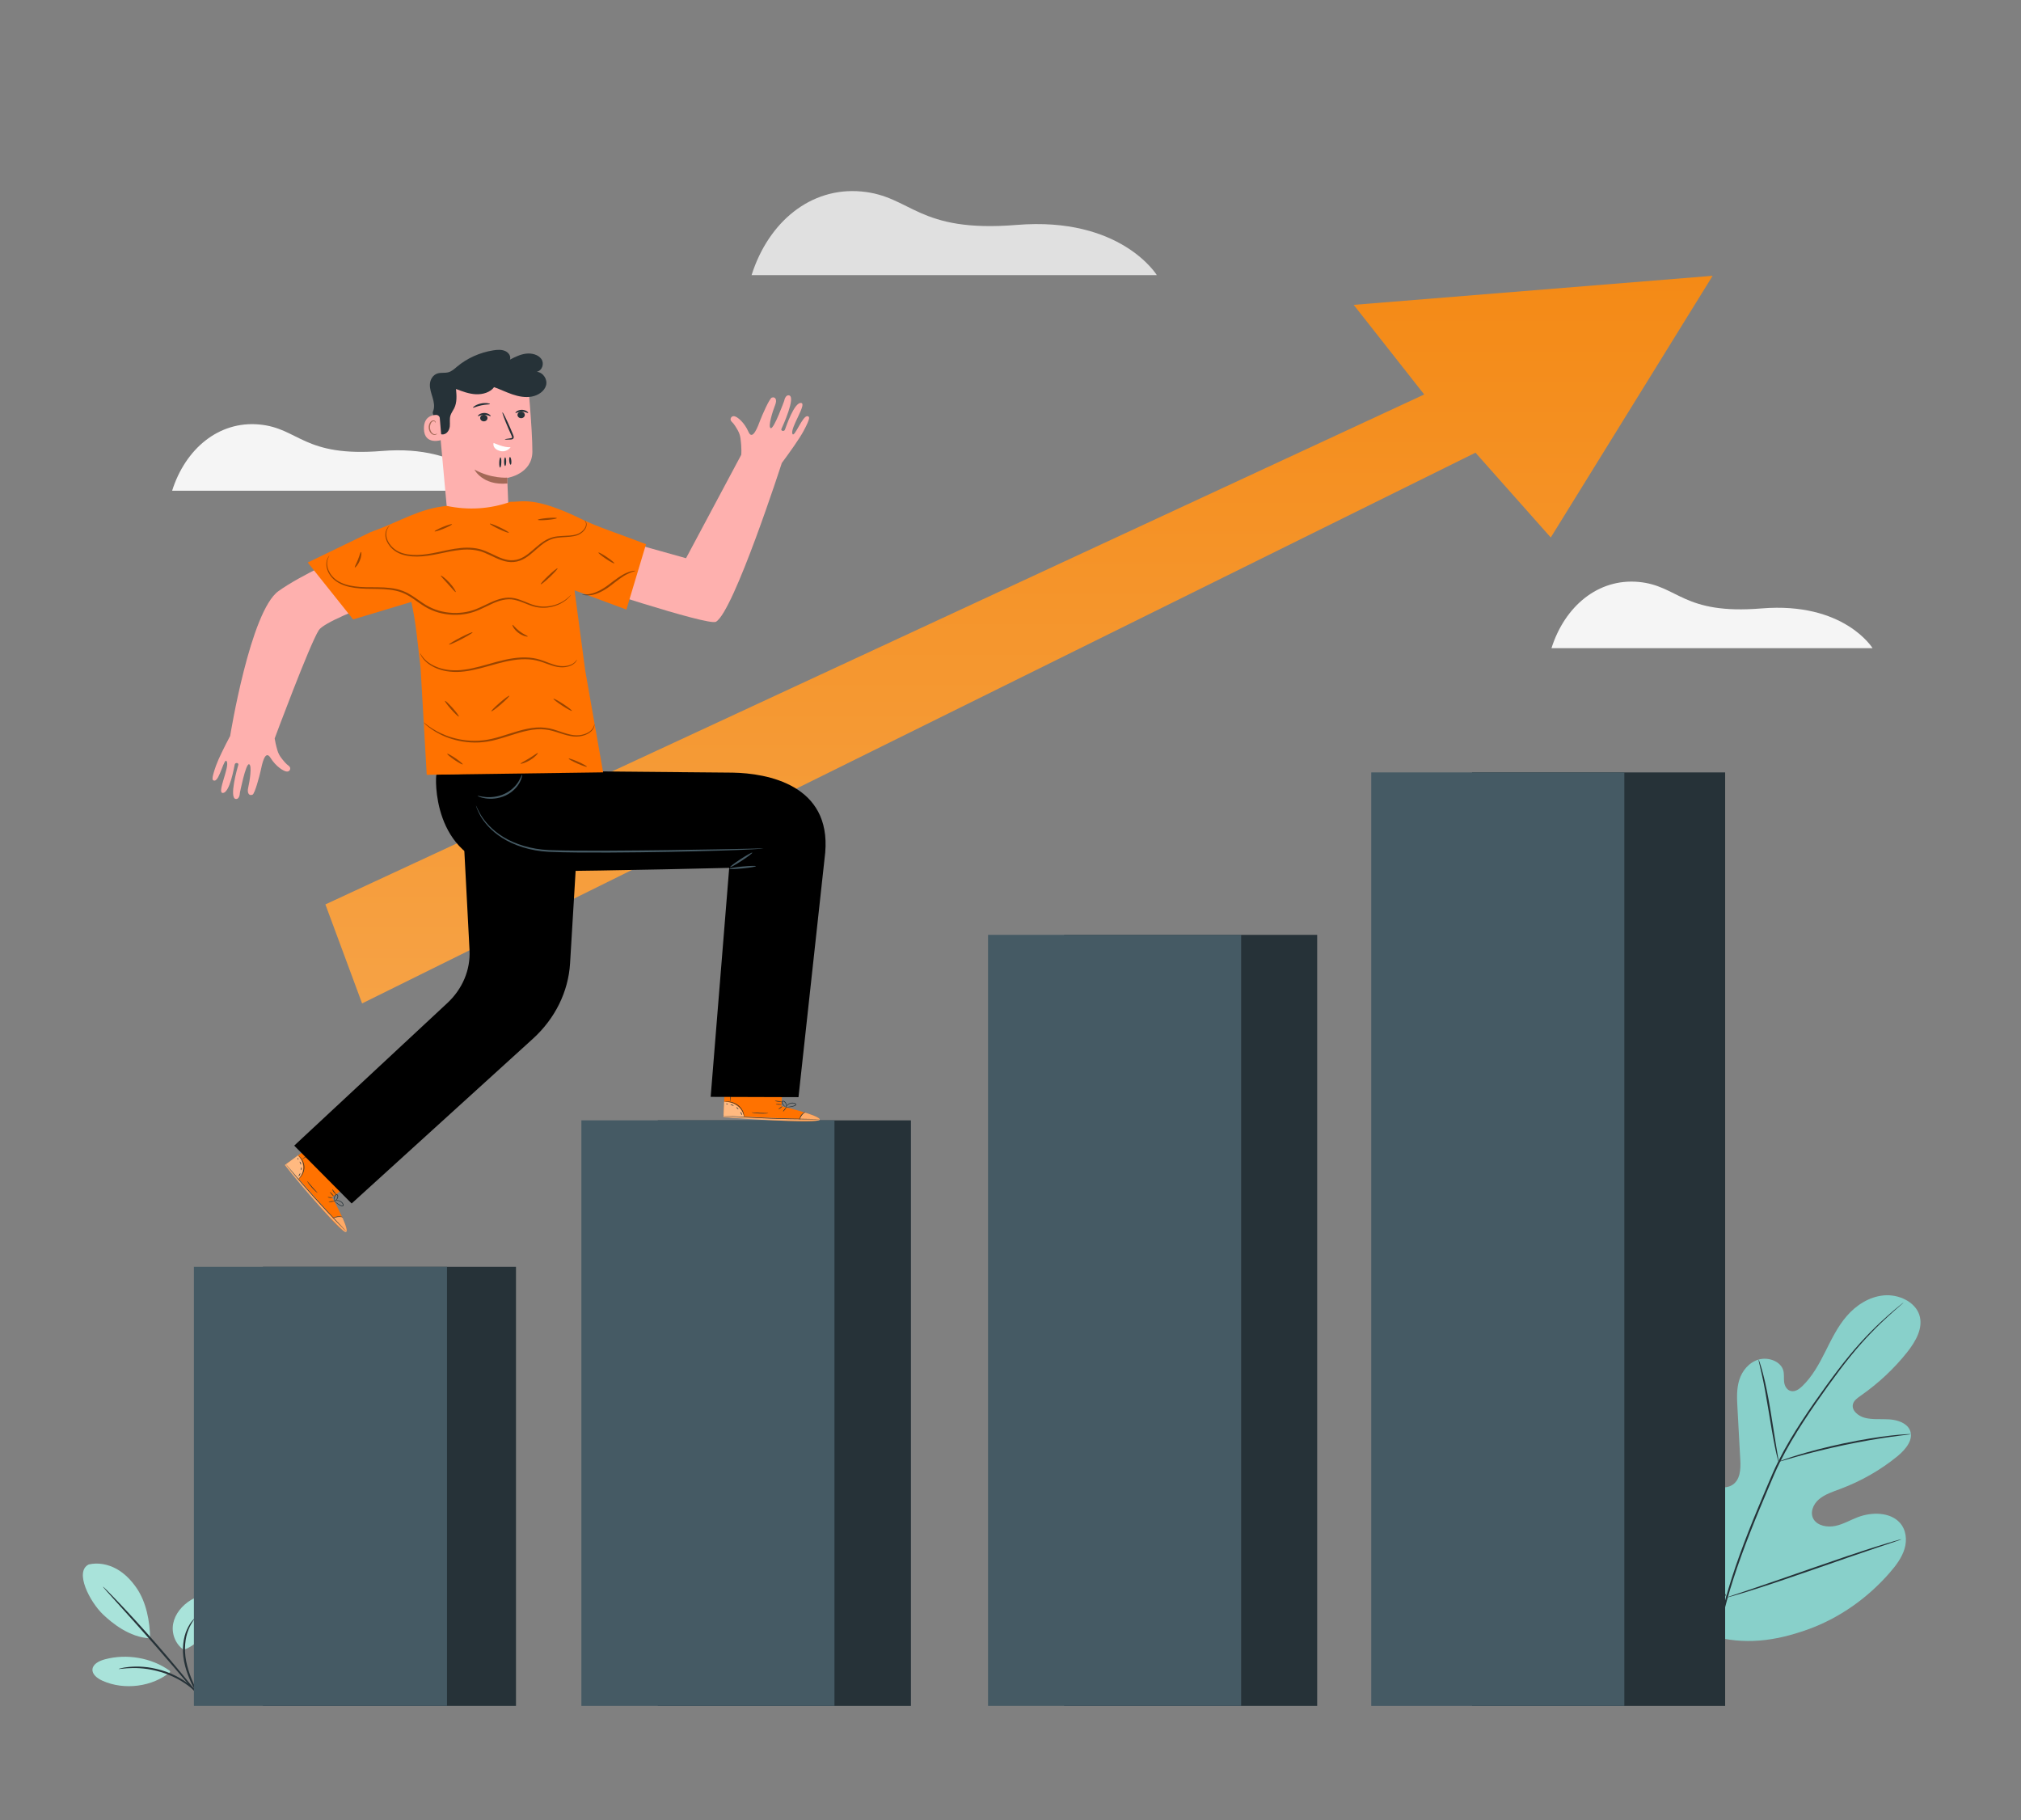
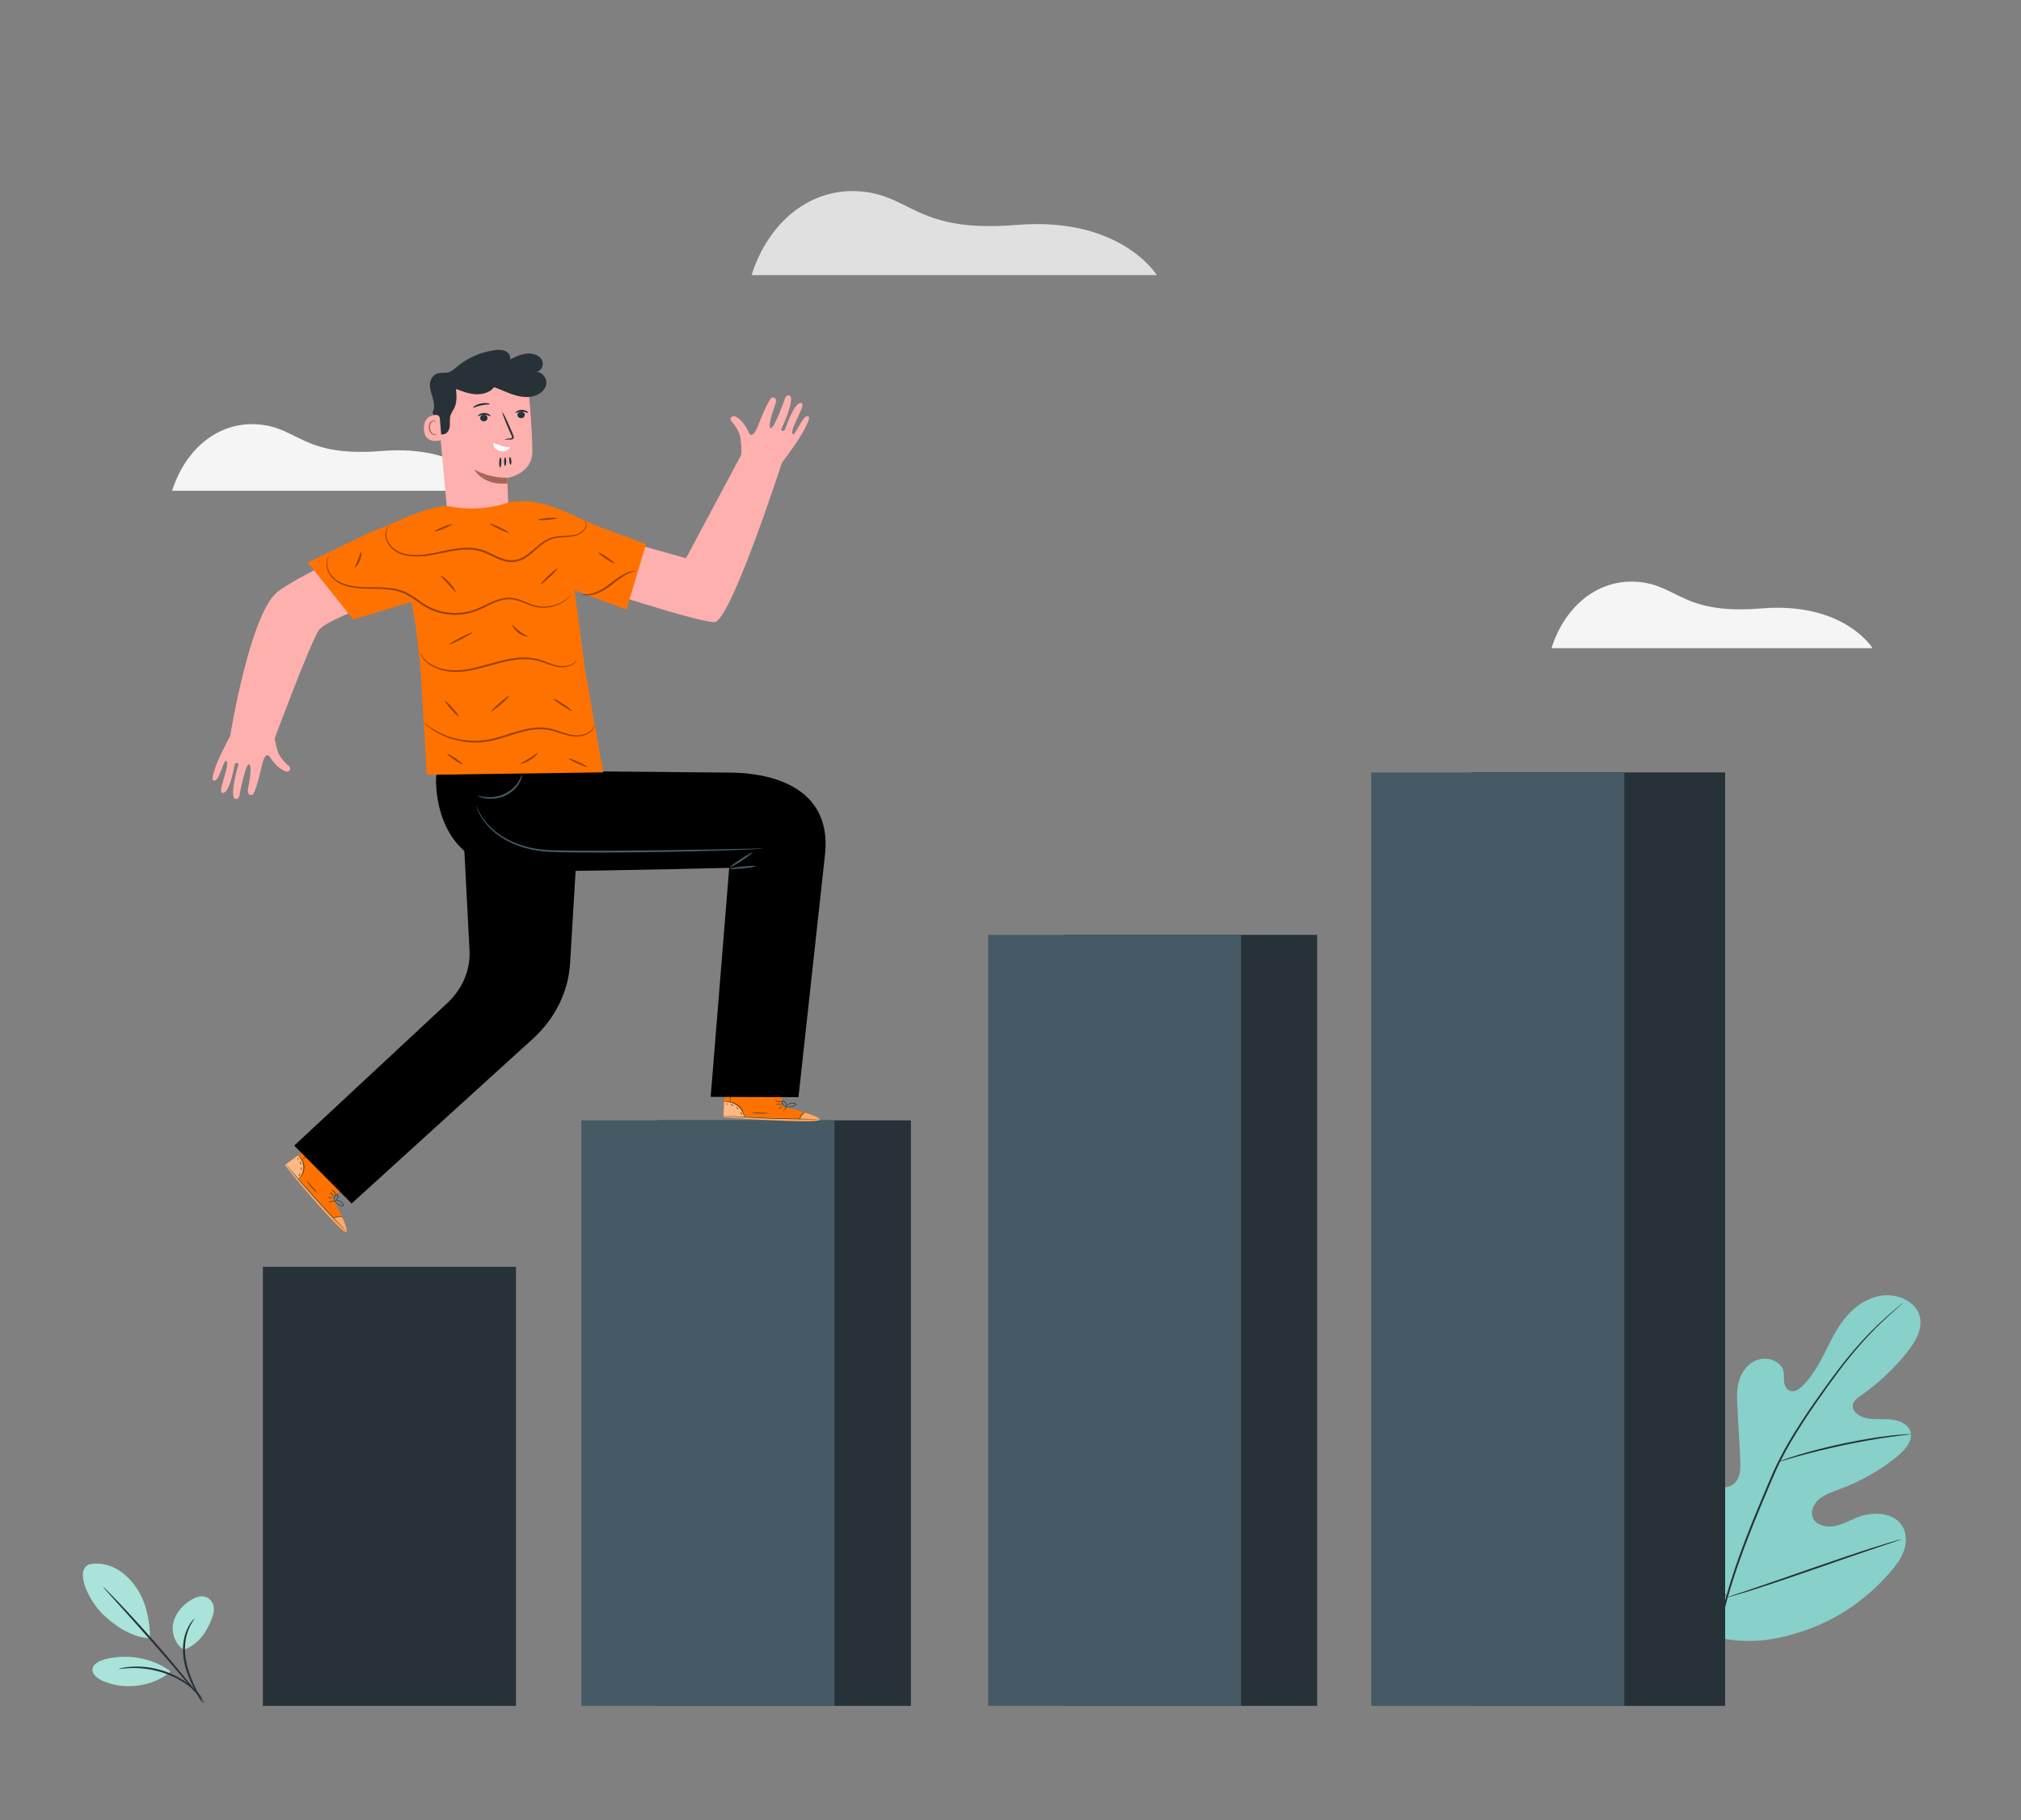
<svg xmlns="http://www.w3.org/2000/svg" width="241" height="217" viewBox="0 0 241 217" fill="none">
  <rect x="0" y="0" width="241" height="217" fill="#808080" stroke="none" />
  <path d="M185.01 77.282H223.3C223.3 77.282 219.914 71.734 210.058 72.542C200.645 73.313 200.166 69.812 195.38 69.381C190.594 68.951 186.605 72.254 185.01 77.282Z" fill="#F5F5F5" />
  <path d="M20.524 58.509H58.813C58.813 58.509 55.427 52.961 45.571 53.768C36.158 54.54 35.68 51.039 30.893 50.608C26.108 50.177 22.119 53.481 20.524 58.509Z" fill="#F5F5F5" />
  <path d="M89.625 32.8H137.947C137.947 32.8 133.674 25.798 121.236 26.817C109.356 27.791 108.752 23.373 102.712 22.829C96.672 22.285 91.638 26.455 89.625 32.8Z" fill="#E0E0E0" />
  <path d="M204.016 195.016C197.432 191.242 195.627 183.834 195.561 177.115C195.55 175.993 195.357 174.818 195.902 173.813C196.447 172.807 197.795 172.083 198.931 172.511C199.874 172.867 200.323 173.819 200.877 174.599C201.615 175.638 202.681 176.479 203.914 176.995C204.724 177.335 205.714 177.524 206.478 177.105C207.525 176.531 207.588 175.191 207.527 174.078C207.414 172.002 207.301 169.927 207.188 167.852C207.127 166.738 207.07 165.601 207.404 164.529C207.739 163.457 208.542 162.442 209.705 162.1C210.868 161.758 212.352 162.312 212.652 163.393C212.777 163.843 212.697 164.318 212.753 164.779C212.81 165.24 213.073 165.742 213.567 165.852C214.067 165.964 214.547 165.629 214.901 165.288C216.124 164.114 216.922 162.632 217.663 161.16C218.404 159.688 219.12 158.183 220.22 156.911C221.32 155.64 222.876 154.606 224.644 154.447C226.411 154.289 228.346 155.2 228.868 156.749C229.391 158.302 228.45 159.935 227.403 161.249C225.85 163.198 223.986 164.941 221.889 166.405C221.511 166.669 221.101 166.955 220.971 167.373C220.738 168.126 221.555 168.834 222.38 169.046C223.315 169.287 224.312 169.163 225.281 169.228C226.251 169.293 227.314 169.636 227.718 170.443C228.279 171.561 227.278 172.796 226.275 173.617C224.266 175.263 221.946 176.591 219.447 177.526C218.552 177.861 217.607 178.161 216.9 178.765C216.193 179.369 215.798 180.387 216.279 181.155C216.76 181.923 217.91 182.13 218.855 181.934C219.801 181.738 220.632 181.239 221.526 180.896C223.198 180.253 225.399 180.273 226.551 181.554C227.308 182.396 227.428 183.604 227.115 184.655C226.803 185.706 226.111 186.627 225.371 187.481C222.783 190.464 219.405 192.916 215.52 194.299C211.635 195.681 207.996 196.156 204.016 195.016Z" fill="#88D0CA" />
  <path d="M204.155 199.993C204.298 197.325 204.796 194.161 205.739 190.735C206.675 187.307 208.046 183.626 209.628 179.819C210.027 178.869 210.422 177.931 210.81 177.005C211.201 176.083 211.588 175.167 212.028 174.293C212.9 172.541 213.887 170.917 214.877 169.402C215.866 167.885 216.867 166.478 217.813 165.169C218.763 163.862 219.674 162.657 220.556 161.592C222.313 159.455 223.954 157.885 225.129 156.849C225.716 156.328 226.186 155.938 226.508 155.678C226.663 155.554 226.785 155.457 226.877 155.384C226.961 155.319 227.005 155.287 227.007 155.289C227.01 155.292 226.971 155.329 226.893 155.4C226.805 155.477 226.688 155.579 226.539 155.709C226.227 155.979 225.768 156.378 225.192 156.906C224.037 157.959 222.421 159.539 220.685 161.681C219.814 162.749 218.913 163.954 217.971 165.264C217.033 166.577 216.039 167.985 215.057 169.5C214.074 171.014 213.095 172.634 212.231 174.378C211.795 175.248 211.412 176.155 211.021 177.08C210.633 178.005 210.239 178.944 209.84 179.893C208.26 183.696 206.886 187.367 205.942 190.782C204.991 194.195 204.479 197.343 204.315 200.001" fill="#263238" />
-   <path d="M212.093 174.286C212.078 174.289 212.028 174.121 211.95 173.816C211.871 173.511 211.771 173.065 211.658 172.514C211.431 171.412 211.174 169.88 210.898 168.19C210.622 166.499 210.342 164.975 210.096 163.879C209.975 163.331 209.872 162.888 209.796 162.582C209.722 162.277 209.689 162.106 209.704 162.102C209.72 162.098 209.782 162.262 209.882 162.563C209.984 162.862 210.111 163.302 210.253 163.848C210.54 164.94 210.846 166.467 211.123 168.159C211.39 169.828 211.632 171.337 211.817 172.49C211.904 173.01 211.978 173.449 212.037 173.801C212.088 174.11 212.109 174.284 212.093 174.286Z" fill="#263238" />
  <path d="M227.871 170.993C227.872 171.007 227.647 171.039 227.239 171.085C226.833 171.134 226.244 171.201 225.52 171.305C224.07 171.503 222.077 171.84 219.897 172.297C217.717 172.759 215.765 173.252 214.364 173.645C213.661 173.837 213.097 174.007 212.707 174.122C212.317 174.238 212.099 174.296 212.093 174.283C212.088 174.269 212.296 174.186 212.677 174.045C213.059 173.907 213.616 173.716 214.314 173.505C215.707 173.075 217.659 172.558 219.846 172.095C222.032 171.636 224.037 171.321 225.497 171.16C226.227 171.075 226.82 171.029 227.231 171.006C227.642 170.983 227.869 170.978 227.871 170.993Z" fill="#263238" />
  <path d="M205.922 190.466C205.915 190.469 205.875 190.411 205.805 190.296C205.725 190.159 205.627 189.991 205.509 189.788C205.253 189.346 204.902 188.698 204.48 187.892C203.635 186.281 202.545 184.023 201.379 181.516C200.214 179.009 199.148 176.744 198.341 175.12C197.946 174.33 197.621 173.681 197.38 173.198C197.276 172.988 197.191 172.816 197.122 172.674C197.065 172.553 197.038 172.488 197.045 172.484C197.053 172.481 197.093 172.54 197.163 172.655C197.243 172.793 197.341 172.96 197.459 173.163C197.715 173.605 198.066 174.253 198.488 175.059C199.333 176.67 200.423 178.928 201.589 181.436C202.755 183.943 203.82 186.207 204.627 187.832C205.022 188.621 205.347 189.271 205.588 189.753C205.692 189.963 205.777 190.136 205.847 190.277C205.903 190.398 205.93 190.463 205.922 190.466Z" fill="#263238" />
  <path d="M226.765 183.517C226.767 183.524 226.696 183.553 226.559 183.603C226.396 183.66 226.196 183.729 225.954 183.812C225.395 183.999 224.64 184.252 223.723 184.56C221.839 185.192 219.247 186.091 216.385 187.088C213.522 188.086 210.919 188.965 209.019 189.562C208.07 189.86 207.299 190.095 206.762 190.247C206.514 190.316 206.309 190.373 206.143 190.42C206.001 190.457 205.925 190.473 205.922 190.466C205.92 190.459 205.991 190.43 206.128 190.38C206.291 190.324 206.491 190.255 206.733 190.171C207.292 189.984 208.047 189.731 208.964 189.424C210.849 188.792 213.441 187.892 216.303 186.895C219.165 185.897 221.768 185.018 223.668 184.422C224.617 184.123 225.388 183.888 225.925 183.736C226.174 183.667 226.378 183.61 226.544 183.564C226.687 183.526 226.763 183.51 226.765 183.517Z" fill="#263238" />
  <path d="M10.579 186.53C11.697 186.26 12.92 186.515 13.904 187.063C14.889 187.612 15.657 188.431 16.271 189.315C17.458 191.026 17.866 193.319 17.906 195.335C15.421 195.232 13.307 193.462 12.298 192.503C10.703 190.988 8.842 187.377 10.579 186.53Z" fill="#A9E3DA" />
  <path d="M21.898 196.708C20.88 195.989 20.431 194.723 20.652 193.575C20.873 192.428 21.703 191.415 22.774 190.762C23.27 190.46 23.882 190.222 24.455 190.377C24.99 190.522 25.36 190.993 25.466 191.488C25.572 191.982 25.451 192.494 25.265 192.969C24.627 194.598 23.678 196.068 21.898 196.708Z" fill="#A9E3DA" />
  <path d="M24.156 203.085C24.141 203.092 24.053 202.963 23.909 202.725C23.765 202.486 23.563 202.137 23.329 201.698C22.868 200.822 22.247 199.576 21.952 198.096C21.658 196.614 21.872 195.218 22.286 194.307C22.488 193.849 22.713 193.503 22.894 193.283C23.073 193.061 23.192 192.953 23.204 192.961C23.247 192.987 22.803 193.454 22.453 194.363C22.093 195.262 21.913 196.613 22.199 198.058C22.487 199.503 23.072 200.743 23.491 201.632C23.918 202.521 24.19 203.071 24.156 203.085Z" fill="#263238" />
  <path d="M12.266 189.164C12.279 189.154 12.47 189.334 12.805 189.668C13.14 190.001 13.616 190.491 14.196 191.101C15.357 192.322 16.93 194.032 18.616 195.958C20.301 197.886 21.779 199.664 22.825 200.967C23.348 201.618 23.765 202.149 24.046 202.52C24.328 202.891 24.477 203.1 24.463 203.109C24.449 203.118 24.273 202.927 23.967 202.572C23.637 202.184 23.204 201.675 22.682 201.062C21.601 199.784 20.102 198.024 18.419 196.098C16.735 194.174 15.185 192.449 14.059 191.203C13.52 190.603 13.072 190.105 12.73 189.725C12.419 189.373 12.252 189.174 12.266 189.164Z" fill="#263238" />
  <path d="M20.22 199.19C18.09 197.656 15.109 197.135 12.497 197.842C11.832 198.022 11.096 198.387 11.029 199.01C10.962 199.633 11.611 200.121 12.234 200.399C14.826 201.559 18.194 201.116 20.31 199.34" fill="#A9E3DA" />
  <path d="M14.149 198.985C14.145 198.97 14.298 198.929 14.58 198.869C14.721 198.836 14.895 198.802 15.101 198.782C15.305 198.759 15.538 198.722 15.798 198.718C16.318 198.684 16.941 198.707 17.624 198.79C18.305 198.886 19.045 199.051 19.788 199.31C20.528 199.578 21.193 199.915 21.763 200.264C22.324 200.625 22.796 200.992 23.149 201.337C23.336 201.499 23.477 201.671 23.61 201.813C23.744 201.954 23.845 202.086 23.923 202.197C24.083 202.415 24.164 202.539 24.149 202.548C24.11 202.573 23.755 202.092 23.023 201.449C22.661 201.126 22.188 200.779 21.632 200.436C21.069 200.104 20.417 199.782 19.696 199.52C18.971 199.267 18.252 199.101 17.588 198.996C16.923 198.904 16.315 198.865 15.805 198.878C14.783 198.895 14.158 199.029 14.149 198.985Z" fill="#263238" />
-   <path d="M38.803 107.832L169.834 47.033L161.425 36.348L204.227 32.883L184.925 64.085L175.949 53.974L43.179 119.636L38.803 107.832Z" fill="url(#paint0_linear_50_383)" />
  <path d="M61.529 151.039H31.348V203.388H61.529V151.039Z" fill="#263238" />
-   <path d="M53.303 151.039H23.122V203.388H53.303V151.039Z" fill="#455A64" />
  <path d="M108.627 133.578H78.446V203.389H108.627V133.578Z" fill="#263238" />
  <path d="M99.509 133.578H69.328V203.389H99.509V133.578Z" fill="#455A64" />
  <path d="M157.071 111.461H126.889V203.388H157.071V111.461Z" fill="#263238" />
  <path d="M148.004 111.461H117.823V203.388H148.004V111.461Z" fill="#455A64" />
  <path d="M205.72 92.094H175.539V203.39H205.72V92.094Z" fill="#263238" />
  <path d="M193.698 92.094H163.517V203.39H193.698V92.094Z" fill="#455A64" />
  <path d="M39.604 142.742L42.417 140.66L38.118 135.891L33.968 138.898L34.213 139.209C35.318 140.584 39.938 146.132 41.027 146.795C42.242 147.535 39.604 142.742 39.604 142.742Z" fill="#FF7200" />
  <g opacity="0.5">
    <path d="M35.568 140.595C35.949 140.204 36.161 139.682 36.149 139.162C36.137 138.641 35.928 138.142 35.529 137.766L34.048 138.846L35.568 140.595Z" fill="white" />
  </g>
  <g opacity="0.4">
    <path d="M40.815 145.142C40.815 145.142 41.64 146.895 41.22 146.908C40.801 146.92 35.897 141.473 33.968 138.899L34.093 138.82L39.752 145.219C39.752 145.219 40.552 144.874 40.815 145.142Z" fill="white" />
  </g>
  <path d="M34.029 138.742C34.026 138.744 34.048 138.774 34.093 138.832C34.152 138.906 34.216 138.987 34.289 139.079C34.49 139.322 34.737 139.622 35.028 139.976C35.658 140.73 36.544 141.761 37.55 142.88C38.556 143.999 39.491 144.994 40.179 145.707C40.502 146.037 40.776 146.317 40.999 146.545C41.084 146.628 41.158 146.702 41.227 146.769C41.279 146.82 41.308 146.845 41.31 146.844C41.312 146.842 41.288 146.813 41.239 146.76C41.175 146.689 41.103 146.612 41.023 146.526C40.806 146.294 40.539 146.009 40.223 145.673C39.547 144.952 38.619 143.952 37.614 142.834C36.609 141.715 35.716 140.69 35.075 139.944C34.775 139.596 34.521 139.301 34.315 139.062C34.237 138.973 34.169 138.895 34.106 138.823C34.058 138.769 34.031 138.741 34.029 138.742Z" fill="#263238" />
  <path d="M39.669 145.273C39.682 145.292 39.925 145.138 40.274 145.099C40.624 145.055 40.902 145.148 40.909 145.126C40.922 145.111 40.638 144.979 40.264 145.026C39.889 145.068 39.653 145.261 39.669 145.273Z" fill="#263238" />
  <path d="M39.195 143.289C39.198 143.31 39.35 143.311 39.534 143.292C39.719 143.272 39.866 143.24 39.863 143.219C39.861 143.199 39.709 143.198 39.525 143.217C39.34 143.237 39.193 143.269 39.195 143.289Z" fill="#263238" />
  <path d="M39.074 142.741C39.071 142.761 39.194 142.796 39.35 142.818C39.507 142.84 39.636 142.842 39.64 142.822C39.643 142.801 39.52 142.767 39.364 142.744C39.207 142.722 39.078 142.72 39.074 142.741Z" fill="#263238" />
  <path d="M39.355 142.126C39.337 142.139 39.421 142.262 39.544 142.401C39.666 142.54 39.78 142.642 39.797 142.629C39.815 142.616 39.731 142.493 39.608 142.354C39.486 142.216 39.373 142.113 39.355 142.126Z" fill="#263238" />
  <path d="M39.632 141.789C39.611 141.795 39.66 141.961 39.792 142.133C39.924 142.305 40.08 142.404 40.093 142.389C40.109 142.373 39.985 142.254 39.861 142.091C39.734 141.928 39.654 141.782 39.632 141.789Z" fill="#263238" />
  <path d="M39.803 143.114C39.795 143.118 39.886 143.248 40.081 143.419C40.179 143.504 40.304 143.598 40.455 143.687C40.532 143.73 40.606 143.779 40.708 143.812C40.758 143.825 40.82 143.836 40.882 143.81C40.945 143.786 40.98 143.719 40.977 143.664C40.881 143.248 40.435 143.089 40.168 143.102C40.028 143.105 39.92 143.139 39.851 143.168C39.782 143.199 39.749 143.224 39.752 143.228C39.757 143.242 39.904 143.151 40.168 143.155C40.298 143.158 40.452 143.192 40.593 143.279C40.726 143.361 40.874 143.509 40.894 143.665C40.898 143.743 40.817 143.77 40.733 143.742C40.651 143.718 40.57 143.669 40.495 143.629C40.346 143.546 40.221 143.459 40.12 143.38C39.919 143.223 39.814 143.106 39.803 143.114Z" fill="#263238" />
  <path d="M39.858 143.203C39.858 143.21 39.986 143.192 40.127 143.066C40.195 143.004 40.262 142.913 40.3 142.8C40.327 142.691 40.368 142.546 40.244 142.419C40.169 142.355 40.048 142.386 40.001 142.439C39.947 142.488 39.917 142.55 39.896 142.602C39.852 142.71 39.83 142.812 39.821 142.897C39.803 143.07 39.831 143.175 39.841 143.173C39.854 143.172 39.847 143.068 39.878 142.904C39.894 142.823 39.922 142.727 39.967 142.627C40.001 142.532 40.104 142.409 40.189 142.475C40.266 142.545 40.252 142.685 40.226 142.782C40.196 142.884 40.141 142.968 40.083 143.03C39.965 143.155 39.851 143.191 39.858 143.203Z" fill="#263238" />
  <path d="M35.566 137.782C35.555 137.792 35.704 137.908 35.869 138.144C36.035 138.377 36.205 138.745 36.21 139.17C36.213 139.595 36.05 139.966 35.888 140.201C35.727 140.44 35.58 140.558 35.591 140.568C35.595 140.571 35.634 140.545 35.698 140.49C35.762 140.435 35.848 140.348 35.937 140.23C36.116 139.996 36.296 139.613 36.293 139.169C36.288 138.726 36.101 138.347 35.919 138.115C35.828 137.998 35.74 137.912 35.675 137.858C35.61 137.804 35.57 137.778 35.566 137.782Z" fill="#263238" />
  <path d="M38.217 136.665C38.203 136.649 37.699 136.986 37.091 137.418C36.483 137.85 36.002 138.213 36.017 138.229C36.031 138.245 36.535 137.908 37.143 137.476C37.75 137.044 38.231 136.681 38.217 136.665Z" fill="#263238" />
  <path d="M36.625 140.821C36.606 140.831 36.83 141.183 37.175 141.573C37.519 141.965 37.85 142.24 37.865 142.226C37.882 142.211 37.581 141.915 37.239 141.527C36.898 141.14 36.645 140.809 36.625 140.821Z" fill="#263238" />
  <path d="M35.785 139.883C35.762 139.881 35.735 139.962 35.684 140.052C35.634 140.142 35.578 140.21 35.594 140.226C35.608 140.241 35.7 140.189 35.758 140.085C35.816 139.981 35.808 139.884 35.785 139.883Z" fill="#263238" />
  <path d="M35.954 139.18C35.932 139.178 35.904 139.249 35.893 139.339C35.882 139.428 35.891 139.503 35.914 139.506C35.937 139.508 35.964 139.437 35.975 139.347C35.987 139.257 35.977 139.182 35.954 139.18Z" fill="#263238" />
  <path d="M35.723 138.511C35.708 138.527 35.766 138.59 35.802 138.681C35.84 138.77 35.841 138.852 35.865 138.855C35.886 138.861 35.926 138.766 35.88 138.655C35.834 138.543 35.735 138.494 35.723 138.511Z" fill="#263238" />
  <path d="M35.505 138.071C35.483 138.078 35.481 138.125 35.499 138.177C35.518 138.229 35.55 138.266 35.572 138.259C35.594 138.253 35.596 138.206 35.578 138.154C35.56 138.102 35.527 138.065 35.505 138.071Z" fill="#263238" />
  <path d="M93.194 131.89L93.311 128.612L86.495 128.375L86.267 133.168L86.689 133.207C88.566 133.366 96.244 133.899 97.516 133.599C98.935 133.265 93.194 131.89 93.194 131.89Z" fill="#FF7200" />
  <g opacity="0.5">
    <path d="M88.741 133.209C88.665 132.693 88.37 132.206 87.927 131.871C87.484 131.535 86.931 131.348 86.353 131.369L86.278 133.084L88.741 133.209Z" fill="white" />
  </g>
  <g opacity="0.4">
    <path d="M95.995 132.656C95.995 132.656 98.002 133.254 97.736 133.546C97.47 133.838 89.688 133.563 86.267 133.171L86.284 133.035L95.358 133.425C95.358 133.425 95.597 132.658 95.995 132.656Z" fill="white" />
  </g>
  <path d="M86.177 133.025C86.177 133.028 86.217 133.033 86.294 133.041C86.395 133.05 86.505 133.06 86.63 133.071C86.966 133.096 87.379 133.127 87.867 133.163C88.912 133.234 90.357 133.315 91.954 133.372C93.552 133.43 95 133.453 96.048 133.458C96.537 133.457 96.951 133.456 97.288 133.455C97.414 133.453 97.525 133.451 97.626 133.449C97.703 133.447 97.743 133.444 97.743 133.442C97.743 133.44 97.703 133.437 97.626 133.434C97.525 133.432 97.414 133.429 97.288 133.427C96.951 133.421 96.537 133.414 96.048 133.405C95.001 133.388 93.554 133.355 91.957 133.298C90.361 133.24 88.916 133.168 87.871 133.111C87.382 133.084 86.969 133.061 86.632 133.042C86.507 133.036 86.397 133.031 86.295 133.026C86.218 133.023 86.177 133.023 86.177 133.025Z" fill="#263238" />
  <path d="M95.352 133.517C95.377 133.521 95.408 133.255 95.606 132.993C95.8 132.727 96.061 132.6 96.048 132.58C96.044 132.562 95.746 132.667 95.538 132.951C95.326 133.233 95.331 133.52 95.352 133.517Z" fill="#263238" />
-   <path d="M93.381 132.53C93.4 132.542 93.501 132.44 93.606 132.303C93.712 132.165 93.782 132.044 93.763 132.032C93.745 132.02 93.644 132.122 93.538 132.26C93.433 132.398 93.362 132.519 93.381 132.53Z" fill="#263238" />
+   <path d="M93.381 132.53C93.712 132.165 93.782 132.044 93.763 132.032C93.745 132.02 93.644 132.122 93.538 132.26C93.433 132.398 93.362 132.519 93.381 132.53Z" fill="#263238" />
  <path d="M92.841 132.245C92.855 132.261 92.966 132.2 93.087 132.11C93.209 132.019 93.295 131.932 93.281 131.917C93.266 131.901 93.156 131.962 93.034 132.052C92.913 132.143 92.826 132.229 92.841 132.245Z" fill="#263238" />
  <path d="M92.517 131.657C92.516 131.678 92.674 131.702 92.871 131.711C93.067 131.72 93.228 131.71 93.229 131.69C93.23 131.669 93.072 131.646 92.875 131.636C92.679 131.627 92.519 131.636 92.517 131.657Z" fill="#263238" />
  <path d="M92.415 131.24C92.407 131.258 92.577 131.334 92.808 131.358C93.038 131.382 93.223 131.342 93.22 131.323C93.217 131.302 93.036 131.307 92.817 131.284C92.598 131.262 92.424 131.219 92.415 131.24Z" fill="#263238" />
  <path d="M93.636 131.998C93.635 132.006 93.802 132.031 94.074 132.011C94.209 132.001 94.37 131.978 94.544 131.935C94.631 131.911 94.721 131.893 94.816 131.846C94.86 131.821 94.91 131.786 94.929 131.727C94.95 131.668 94.918 131.601 94.87 131.567C94.46 131.357 94.031 131.554 93.868 131.743C93.778 131.839 93.735 131.935 93.713 132.001C93.693 132.068 93.693 132.107 93.697 132.108C93.713 132.113 93.734 131.954 93.912 131.778C93.999 131.692 94.13 131.61 94.295 131.573C94.452 131.537 94.672 131.534 94.816 131.623C94.883 131.672 94.853 131.744 94.774 131.783C94.7 131.823 94.606 131.845 94.524 131.869C94.355 131.915 94.2 131.942 94.068 131.959C93.803 131.991 93.636 131.986 93.636 131.998Z" fill="#263238" />
  <path d="M93.749 132.021C93.755 132.025 93.824 131.927 93.811 131.749C93.804 131.661 93.774 131.557 93.704 131.456C93.631 131.366 93.536 131.242 93.348 131.242C93.246 131.25 93.192 131.352 93.205 131.42C93.21 131.489 93.242 131.549 93.272 131.599C93.333 131.699 93.403 131.782 93.469 131.845C93.601 131.97 93.707 132.02 93.713 132.013C93.721 132.004 93.629 131.939 93.513 131.81C93.456 131.745 93.394 131.664 93.34 131.567C93.284 131.481 93.249 131.33 93.359 131.316C93.469 131.31 93.577 131.412 93.641 131.493C93.706 131.581 93.74 131.674 93.753 131.754C93.779 131.916 93.734 132.017 93.749 132.021Z" fill="#263238" />
  <path d="M86.389 131.35C86.39 131.364 86.585 131.34 86.892 131.384C87.196 131.425 87.616 131.553 87.973 131.83C88.33 132.109 88.532 132.464 88.621 132.728C88.714 132.995 88.716 133.172 88.732 133.171C88.737 133.171 88.741 133.127 88.738 133.047C88.734 132.967 88.718 132.852 88.678 132.714C88.6 132.438 88.4 132.064 88.027 131.774C87.654 131.484 87.214 131.36 86.9 131.332C86.742 131.316 86.613 131.319 86.525 131.327C86.437 131.335 86.389 131.346 86.389 131.35Z" fill="#263238" />
  <path d="M87.208 128.82C87.185 128.819 87.134 129.383 87.094 130.078C87.054 130.775 87.039 131.34 87.062 131.341C87.085 131.342 87.136 130.779 87.177 130.082C87.217 129.387 87.231 128.821 87.208 128.82Z" fill="#263238" />
  <path d="M89.624 132.638C89.621 132.657 90.062 132.739 90.615 132.762C91.169 132.787 91.617 132.745 91.616 132.725C91.614 132.704 91.168 132.712 90.62 132.688C90.071 132.665 89.628 132.617 89.624 132.638Z" fill="#263238" />
  <path d="M88.288 132.588C88.271 132.602 88.321 132.674 88.363 132.768C88.406 132.861 88.426 132.944 88.45 132.943C88.472 132.944 88.489 132.847 88.44 132.74C88.391 132.632 88.304 132.574 88.288 132.588Z" fill="#263238" />
  <path d="M87.81 132.01C87.793 132.024 87.834 132.09 87.902 132.157C87.969 132.224 88.038 132.266 88.055 132.253C88.072 132.239 88.031 132.173 87.963 132.106C87.895 132.04 87.827 131.997 87.81 132.01Z" fill="#263238" />
  <path d="M87.101 131.727C87.105 131.747 87.195 131.75 87.294 131.785C87.394 131.818 87.463 131.871 87.482 131.858C87.5 131.847 87.447 131.758 87.324 131.716C87.201 131.673 87.095 131.707 87.101 131.727Z" fill="#263238" />
  <path d="M86.593 131.583C86.584 131.602 86.622 131.635 86.678 131.657C86.734 131.679 86.787 131.681 86.795 131.662C86.805 131.643 86.766 131.61 86.711 131.588C86.655 131.566 86.602 131.564 86.593 131.583Z" fill="#263238" />
  <path d="M96.306 49.626C95.696 49.47 94.667 52.428 94.478 51.676C94.29 50.925 96.205 48.191 95.56 48.05C94.72 47.868 93.705 50.982 93.597 51.24C93.493 51.49 93.073 51.367 93.183 51.139C93.343 50.811 94.924 47.329 94.1 47.142C93.644 47.039 93.514 47.794 93.514 47.794C93.514 47.794 92.301 51.15 91.916 51.05C91.525 50.949 92.163 48.957 92.431 48.299C92.696 47.649 92.46 47.271 92.043 47.405C91.758 47.496 90.885 49.493 90.637 50.15C90.389 50.806 89.744 52.617 89.256 51.491C88.767 50.366 87.921 49.667 87.545 49.621C87.17 49.575 86.962 50.029 87.263 50.289C87.505 50.499 87.788 50.963 87.986 51.319C88.148 51.613 88.257 51.928 88.301 52.254C88.471 53.509 88.392 54.224 88.392 54.224L81.808 66.555L69.723 63.172L68.503 69.339C68.503 69.339 84.434 74.662 85.373 74.133C87.493 72.942 93.227 55.209 93.227 55.209H93.226C94.19 53.905 95.35 52.279 95.829 51.379C96.693 49.756 96.533 49.684 96.306 49.626Z" fill="#FEB0AE" />
  <path d="M34.414 91.296C34.142 91.118 33.79 90.694 33.54 90.365C33.335 90.094 33.178 89.796 33.085 89.478C32.904 88.862 32.806 88.375 32.754 88.042C32.754 88.04 36.911 76.868 38.013 75.139C39.115 73.41 54.276 68.495 54.276 68.495L52.374 61.688C52.374 61.688 38.495 66.709 33.211 70.474C29.849 72.869 27.448 87.729 27.447 87.742C26.769 89.026 26.055 90.455 25.762 91.278C25.155 92.991 25.324 93.042 25.558 93.072C26.186 93.152 26.754 90.094 27.055 90.815C27.356 91.536 25.877 94.482 26.537 94.541C27.397 94.618 27.927 91.408 27.994 91.139C28.059 90.878 28.495 90.948 28.42 91.188C28.312 91.532 27.278 95.177 28.122 95.26C28.59 95.306 28.603 94.542 28.603 94.542C28.603 94.542 29.292 91.068 29.688 91.119C30.091 91.171 29.764 93.223 29.599 93.908C29.436 94.584 29.727 94.929 30.12 94.745C30.388 94.62 30.947 92.533 31.093 91.853C31.238 91.172 31.6 89.299 32.256 90.353C32.912 91.407 33.858 91.995 34.236 91.994C34.615 91.992 34.751 91.516 34.414 91.296Z" fill="#FEB0AE" />
  <path d="M35.084 136.592L41.931 143.49L63.547 123.848C66.199 121.438 67.777 118.235 67.98 114.847L68.904 99.483L54.865 91.766L55.99 113.285C56.113 115.624 55.157 117.905 53.349 119.588L35.084 136.592Z" fill="black" />
  <path d="M52.044 92.362C51.914 92.519 51.434 102.299 60.126 103.524C60.645 103.598 63.786 103.883 63.786 103.883C73.648 103.814 86.956 103.474 86.956 103.474L84.746 130.778L95.218 130.812L98.405 101.66C99.106 93.585 91.535 92.194 87.369 92.12L67.312 91.938L52.044 92.362Z" fill="black" />
  <path d="M62.257 92.367C62.283 92.37 62.262 92.729 61.995 93.248C61.735 93.76 61.178 94.424 60.309 94.837C59.439 95.249 58.516 95.287 57.9 95.19C57.273 95.096 56.933 94.908 56.945 94.887C56.96 94.851 57.318 94.982 57.922 95.032C58.518 95.085 59.38 95.022 60.192 94.637C61.003 94.251 61.549 93.647 61.837 93.174C62.132 92.698 62.215 92.358 62.257 92.367Z" fill="#455A64" />
  <path d="M89.709 101.661C89.75 101.712 89.19 102.139 88.459 102.617C87.728 103.094 87.103 103.44 87.062 103.39C87.022 103.339 87.581 102.912 88.312 102.434C89.043 101.957 89.669 101.61 89.709 101.661Z" fill="#455A64" />
  <path d="M90.143 103.27C90.151 103.332 89.445 103.453 88.566 103.539C87.687 103.626 86.969 103.646 86.961 103.584C86.953 103.522 87.66 103.401 88.538 103.315C89.418 103.229 90.136 103.208 90.143 103.27Z" fill="#455A64" />
  <path d="M56.952 63.995C59.029 64.005 60.698 62.459 60.63 60.59C60.565 58.796 60.488 56.983 60.488 56.983C60.488 56.983 63.479 56.535 63.485 53.837C63.491 51.14 62.9 44.95 62.9 44.95C59.416 43.641 55.419 44.131 52.452 46.232L52.011 46.544L53.324 60.969C53.48 62.672 55.055 63.986 56.952 63.995Z" fill="#FEB0AE" />
  <path d="M61.856 49.763C61.676 49.619 61.66 49.372 61.82 49.21C61.979 49.048 62.254 49.033 62.434 49.177C62.614 49.321 62.63 49.568 62.47 49.73C62.311 49.892 62.036 49.907 61.856 49.763Z" fill="#263238" />
  <path d="M62.983 49.236C62.936 49.283 62.639 49.082 62.227 49.084C61.815 49.08 61.517 49.28 61.471 49.233C61.449 49.212 61.494 49.128 61.624 49.037C61.751 48.947 61.971 48.859 62.227 48.859C62.485 48.86 62.704 48.948 62.83 49.039C62.96 49.13 63.005 49.214 62.983 49.236Z" fill="#263238" />
  <path d="M57.922 49.509C58.127 49.621 58.194 49.861 58.071 50.047C57.947 50.232 57.68 50.292 57.473 50.181C57.267 50.069 57.2 49.829 57.324 49.643C57.448 49.458 57.716 49.398 57.922 49.509Z" fill="#263238" />
  <path d="M58.508 49.611C58.462 49.658 58.165 49.457 57.752 49.459C57.34 49.455 57.043 49.656 56.996 49.608C56.974 49.587 57.019 49.503 57.149 49.412C57.276 49.322 57.496 49.234 57.752 49.234C58.01 49.235 58.228 49.323 58.355 49.414C58.485 49.505 58.531 49.59 58.508 49.611Z" fill="#263238" />
  <path d="M60.195 52.392C60.192 52.363 60.447 52.314 60.861 52.258C60.969 52.247 61.053 52.224 61.061 52.172C61.079 52.113 61.036 52.009 60.98 51.894C60.871 51.649 60.761 51.402 60.645 51.142C60.182 50.071 59.856 49.186 59.916 49.164C59.976 49.143 60.401 49.994 60.864 51.066C60.974 51.328 61.078 51.577 61.182 51.824C61.223 51.935 61.299 52.066 61.245 52.227C61.216 52.307 61.132 52.366 61.061 52.384C60.99 52.404 60.929 52.405 60.877 52.407C60.459 52.425 60.199 52.421 60.195 52.392Z" fill="#263238" />
  <path d="M58.86 52.812C59.114 52.895 60.05 53.368 60.889 53.323C60.889 53.323 60.416 54.021 59.548 53.744C58.649 53.457 58.86 52.812 58.86 52.812Z" fill="white" />
  <path d="M60.492 56.947C60.492 56.947 58.6 57.104 56.575 55.984C56.575 55.984 57.521 57.917 60.507 57.646L60.492 56.947Z" fill="#A36957" />
  <path d="M51.67 48.976C51.852 48.463 51.735 47.905 51.581 47.385C51.427 46.864 51.234 46.339 51.266 45.801C51.297 45.263 51.616 44.695 52.183 44.523C52.587 44.4 53.04 44.496 53.451 44.39C53.871 44.282 54.187 43.981 54.506 43.712C55.696 42.712 57.212 42.03 58.814 41.773C59.282 41.698 59.783 41.661 60.215 41.84C60.647 42.018 60.968 42.476 60.809 42.878C61.41 42.569 62.029 42.255 62.714 42.168C63.4 42.081 64.175 42.275 64.551 42.798C64.926 43.321 64.684 44.171 64.014 44.324C64.8 44.418 65.306 45.248 65.118 45.941C64.929 46.635 64.2 47.135 63.424 47.282C62.648 47.428 61.837 47.273 61.096 47.02C60.354 46.767 59.657 46.42 58.918 46.159C58.464 46.781 57.569 47.046 56.744 47.006C55.918 46.965 55.138 46.669 54.377 46.377C54.449 47.151 54.513 47.962 54.165 48.673C54.021 48.964 53.812 49.23 53.716 49.538C53.588 49.951 53.681 50.392 53.639 50.82C53.597 51.247 53.337 51.723 52.867 51.79C52.441 51.85 52.043 51.53 51.899 51.164C51.755 50.798 51.798 50.397 51.821 50.01C51.843 49.622 51.458 49.322 51.67 48.976Z" fill="#263238" />
  <path d="M52.443 49.848C52.424 49.631 52.221 49.46 51.98 49.469C51.422 49.491 50.528 49.749 50.553 51.138C50.59 53.121 52.66 52.492 52.663 52.434C52.665 52.389 52.51 50.615 52.443 49.848Z" fill="#FEB0AE" />
  <path d="M52.117 51.688C52.108 51.682 52.079 51.713 52.015 51.74C51.953 51.767 51.844 51.787 51.728 51.75C51.494 51.677 51.292 51.347 51.275 50.989C51.266 50.809 51.305 50.636 51.374 50.493C51.438 50.346 51.541 50.244 51.658 50.223C51.774 50.197 51.858 50.259 51.886 50.315C51.916 50.37 51.903 50.409 51.915 50.413C51.921 50.418 51.961 50.379 51.942 50.297C51.932 50.258 51.905 50.212 51.853 50.175C51.799 50.137 51.721 50.118 51.64 50.127C51.47 50.14 51.32 50.283 51.245 50.441C51.16 50.599 51.112 50.793 51.122 50.995C51.143 51.395 51.377 51.765 51.697 51.844C51.853 51.878 51.981 51.834 52.047 51.786C52.114 51.736 52.125 51.691 52.117 51.688Z" fill="#A36957" />
  <path d="M58.425 48.173C58.413 48.238 57.946 48.209 57.4 48.329C56.852 48.441 56.449 48.655 56.406 48.602C56.362 48.558 56.737 48.235 57.342 48.109C57.947 47.979 58.443 48.116 58.425 48.173Z" fill="#263238" />
  <path d="M59.638 55.745C59.569 55.743 59.522 55.47 59.533 55.135C59.545 54.8 59.61 54.529 59.679 54.531C59.749 54.533 59.795 54.806 59.784 55.142C59.773 55.477 59.707 55.746 59.638 55.745Z" fill="#263238" />
  <path d="M60.236 55.555C60.166 55.555 60.111 55.326 60.111 55.043C60.111 54.76 60.167 54.531 60.236 54.531C60.306 54.531 60.362 54.76 60.361 55.043C60.361 55.326 60.305 55.555 60.236 55.555Z" fill="#263238" />
  <path d="M60.893 55.402C60.824 55.408 60.749 55.208 60.726 54.957C60.703 54.705 60.74 54.498 60.809 54.492C60.878 54.487 60.953 54.687 60.976 54.938C60.999 55.189 60.962 55.397 60.893 55.402Z" fill="#263238" />
  <path d="M77.037 64.883C73.655 63.585 71.274 62.837 69.411 61.924C63.618 59.084 62.216 59.887 60.902 59.825C58.414 60.695 55.87 60.859 53.271 60.317C49.911 60.665 47.95 62.088 44.198 63.444L36.697 67.068L42.109 73.853L49.052 71.766C49.627 74.371 49.765 76.448 50.152 79.612L50.887 92.378L71.921 92.087L69.788 79.953L68.511 70.382L74.697 72.679L77.037 64.883Z" fill="#FF7200" />
  <g opacity="0.4">
    <path d="M69.697 62.016C69.7 62.013 69.719 62.029 69.754 62.063C69.792 62.094 69.836 62.15 69.883 62.233C69.976 62.393 70.003 62.696 69.823 63.007C69.651 63.314 69.314 63.648 68.798 63.831C68.28 64.004 67.659 64.021 66.999 64.064C66.669 64.088 66.324 64.121 65.987 64.214C65.652 64.313 65.321 64.462 65.008 64.663C64.381 65.068 63.831 65.64 63.159 66.173C62.821 66.436 62.44 66.688 61.99 66.849C61.543 67.014 61.029 67.061 60.537 66.983C59.538 66.825 58.701 66.274 57.791 65.908C56.884 65.522 55.885 65.467 54.944 65.559C54 65.651 53.105 65.862 52.242 66.04C51.379 66.218 50.54 66.352 49.741 66.358C48.945 66.365 48.191 66.245 47.575 65.965C46.959 65.679 46.533 65.243 46.273 64.817C46.011 64.387 45.928 63.953 45.96 63.611C45.991 63.264 46.14 63.022 46.247 62.872C46.372 62.732 46.445 62.666 46.451 62.67C46.493 62.686 46.107 62.948 46.057 63.617C46.042 63.942 46.134 64.351 46.395 64.755C46.654 65.156 47.072 65.564 47.654 65.822C48.239 66.077 48.968 66.186 49.738 66.171C50.513 66.157 51.334 66.019 52.19 65.837C53.045 65.655 53.95 65.437 54.919 65.339C55.879 65.24 56.942 65.297 57.893 65.702C58.834 66.084 59.658 66.62 60.578 66.764C61.031 66.837 61.492 66.797 61.903 66.649C62.316 66.504 62.679 66.269 63.009 66.016C63.666 65.502 64.23 64.927 64.888 64.51C65.217 64.304 65.573 64.148 65.932 64.047C66.295 63.953 66.652 63.925 66.987 63.906C67.655 63.873 68.261 63.865 68.749 63.713C69.231 63.556 69.565 63.248 69.737 62.967C69.917 62.682 69.909 62.407 69.836 62.251C69.766 62.089 69.682 62.026 69.697 62.016Z" fill="black" />
  </g>
  <g opacity="0.4">
    <path d="M68.091 70.916C68.096 70.92 68.035 71.012 67.895 71.174C67.752 71.332 67.52 71.556 67.166 71.783C66.813 72.008 66.334 72.237 65.729 72.365C65.129 72.495 64.395 72.519 63.643 72.306C62.894 72.103 62.168 71.685 61.31 71.509C60.447 71.324 59.505 71.593 58.622 72.01C57.732 72.417 56.806 72.959 55.692 73.169C54.594 73.391 53.392 73.348 52.254 73.023C51.687 72.857 51.152 72.619 50.668 72.33C50.187 72.04 49.753 71.714 49.317 71.415C48.881 71.117 48.438 70.847 47.963 70.662C47.489 70.475 46.989 70.37 46.495 70.309C45.502 70.188 44.537 70.226 43.632 70.196C42.727 70.169 41.871 70.072 41.137 69.825C40.404 69.584 39.808 69.179 39.459 68.713C39.099 68.254 38.943 67.772 38.919 67.38C38.891 66.985 38.994 66.682 39.095 66.499C39.194 66.313 39.279 66.234 39.279 66.234C39.291 66.241 39.223 66.33 39.141 66.517C39.058 66.701 38.974 66.996 39.016 67.374C39.053 67.748 39.217 68.207 39.573 68.639C39.919 69.078 40.485 69.45 41.197 69.675C41.909 69.903 42.743 69.99 43.638 70.009C44.533 70.031 45.504 69.984 46.526 70.102C47.035 70.162 47.558 70.268 48.059 70.464C48.562 70.657 49.024 70.938 49.466 71.239C49.91 71.54 50.34 71.863 50.807 72.143C51.275 72.421 51.785 72.648 52.332 72.808C53.425 73.12 54.584 73.164 55.639 72.952C56.706 72.756 57.607 72.236 58.519 71.823C58.976 71.619 59.44 71.435 59.923 71.338C60.404 71.237 60.901 71.228 61.356 71.325C62.264 71.523 62.978 71.95 63.698 72.153C64.412 72.366 65.116 72.355 65.699 72.24C66.286 72.129 66.759 71.918 67.112 71.709C67.819 71.282 68.066 70.895 68.091 70.916Z" fill="black" />
  </g>
  <g opacity="0.4">
    <path d="M75.782 68.056C75.79 68.095 75.38 68.151 74.814 68.438C74.239 68.713 73.561 69.252 72.793 69.847C72.019 70.442 71.172 70.857 70.492 70.952C69.81 71.057 69.399 70.888 69.412 70.873C69.419 70.83 69.827 70.934 70.456 70.796C71.084 70.668 71.873 70.256 72.632 69.674C73.391 69.087 74.111 68.546 74.732 68.297C75.348 68.034 75.782 68.033 75.782 68.056Z" fill="black" />
  </g>
  <g opacity="0.4">
    <path d="M68.798 78.643C68.803 78.644 68.788 78.709 68.724 78.819C68.661 78.93 68.537 79.084 68.32 79.224C67.899 79.508 67.077 79.698 66.166 79.447C65.259 79.226 64.308 78.68 63.103 78.617C61.908 78.523 60.589 78.771 59.255 79.136C57.917 79.504 56.637 79.904 55.411 80.05C54.19 80.215 53.039 80.073 52.182 79.733C51.316 79.403 50.738 78.916 50.45 78.526C50.299 78.335 50.209 78.169 50.16 78.054C50.11 77.939 50.087 77.878 50.096 77.875C50.12 77.865 50.218 78.111 50.529 78.473C50.833 78.837 51.405 79.285 52.249 79.585C53.089 79.894 54.188 80.015 55.379 79.843C56.573 79.69 57.836 79.29 59.183 78.919C60.529 78.552 61.882 78.301 63.125 78.409C63.743 78.454 64.321 78.609 64.825 78.797C65.329 78.984 65.783 79.176 66.217 79.293C67.078 79.552 67.852 79.396 68.266 79.151C68.691 78.902 68.77 78.624 68.798 78.643Z" fill="black" />
  </g>
  <g opacity="0.4">
    <path d="M70.882 86.348C70.889 86.348 70.893 86.419 70.874 86.554C70.848 86.686 70.778 86.885 70.599 87.091C70.252 87.503 69.429 87.905 68.386 87.809C67.874 87.757 67.339 87.599 66.784 87.419C66.228 87.243 65.641 87.034 64.996 86.976C63.694 86.819 62.278 87.229 60.847 87.69C60.125 87.92 59.415 88.146 58.706 88.306C57.996 88.465 57.286 88.538 56.613 88.532C55.263 88.523 54.074 88.219 53.15 87.85C52.221 87.477 51.557 87.029 51.131 86.698C50.916 86.532 50.762 86.392 50.663 86.292C50.562 86.194 50.512 86.141 50.518 86.135C50.557 86.083 51.38 86.989 53.22 87.703C54.134 88.047 55.3 88.326 56.613 88.324C57.269 88.324 57.953 88.249 58.646 88.091C59.339 87.932 60.041 87.707 60.763 87.477C62.194 87.017 63.656 86.594 65.024 86.769C65.705 86.838 66.305 87.061 66.856 87.243C67.407 87.431 67.922 87.591 68.409 87.651C69.381 87.762 70.18 87.405 70.524 87.035C70.883 86.655 70.848 86.337 70.882 86.348Z" fill="black" />
  </g>
  <g opacity="0.4">
    <path d="M54.343 70.592C54.282 70.626 53.909 70.171 53.423 69.635C52.939 69.097 52.521 68.675 52.57 68.629C52.615 68.584 53.121 68.941 53.618 69.492C54.116 70.042 54.4 70.561 54.343 70.592Z" fill="black" />
  </g>
  <g opacity="0.4">
    <path d="M66.485 67.761C66.535 67.804 66.128 68.264 65.575 68.79C65.021 69.315 64.533 69.706 64.482 69.663C64.432 69.62 64.839 69.159 65.392 68.634C65.946 68.109 66.435 67.718 66.485 67.761Z" fill="black" />
  </g>
  <g opacity="0.4">
    <path d="M73.258 67.165C73.217 67.215 72.758 66.968 72.234 66.614C71.71 66.259 71.32 65.931 71.361 65.881C71.402 65.832 71.861 66.079 72.385 66.433C72.909 66.788 73.299 67.115 73.258 67.165Z" fill="black" />
  </g>
  <g opacity="0.4">
    <path d="M43.049 65.813C43.115 65.815 43.132 66.28 42.918 66.811C42.708 67.343 42.367 67.692 42.314 67.656C42.255 67.62 42.485 67.235 42.682 66.735C42.884 66.236 42.977 65.806 43.049 65.813Z" fill="black" />
  </g>
  <g opacity="0.4">
    <path d="M54.71 85.429C54.655 85.468 54.243 85.082 53.789 84.567C53.335 84.053 53.011 83.604 53.065 83.565C53.12 83.526 53.532 83.912 53.986 84.427C54.44 84.941 54.764 85.39 54.71 85.429Z" fill="black" />
  </g>
  <g opacity="0.4">
    <path d="M60.731 82.957C60.779 83.002 60.34 83.452 59.749 83.964C59.159 84.475 58.642 84.853 58.594 84.807C58.546 84.762 58.986 84.312 59.575 83.8C60.166 83.289 60.683 82.912 60.731 82.957Z" fill="black" />
  </g>
  <g opacity="0.4">
    <path d="M68.198 84.754C68.157 84.804 67.632 84.522 67.025 84.123C66.417 83.725 65.958 83.361 65.998 83.311C66.039 83.26 66.565 83.542 67.172 83.941C67.78 84.339 68.239 84.703 68.198 84.754Z" fill="black" />
  </g>
  <g opacity="0.4">
    <path d="M56.355 75.389C56.39 75.444 55.789 75.814 55.013 76.217C54.237 76.619 53.58 76.902 53.545 76.848C53.511 76.794 54.112 76.424 54.888 76.021C55.664 75.618 56.321 75.336 56.355 75.389Z" fill="black" />
  </g>
  <g opacity="0.4">
    <path d="M62.938 75.887C62.928 75.945 62.34 75.855 61.798 75.439C61.251 75.027 61.055 74.52 61.117 74.502C61.182 74.471 61.459 74.891 61.96 75.267C62.454 75.648 62.96 75.823 62.938 75.887Z" fill="black" />
  </g>
  <g opacity="0.4">
    <path d="M53.899 62.505C53.928 62.562 53.488 62.797 52.917 63.031C52.346 63.265 51.86 63.409 51.831 63.352C51.802 63.295 52.242 63.059 52.813 62.825C53.384 62.591 53.87 62.448 53.899 62.505Z" fill="black" />
  </g>
  <g opacity="0.4">
    <path d="M60.679 63.512C60.647 63.567 60.114 63.372 59.487 63.076C58.861 62.779 58.38 62.494 58.412 62.439C58.444 62.384 58.978 62.579 59.604 62.876C60.23 63.172 60.712 63.457 60.679 63.512Z" fill="black" />
  </g>
  <g opacity="0.4">
    <path d="M66.405 61.777C66.411 61.839 65.909 61.934 65.282 61.989C64.656 62.044 64.143 62.038 64.136 61.976C64.129 61.914 64.631 61.819 65.258 61.764C65.885 61.709 66.398 61.715 66.405 61.777Z" fill="black" />
  </g>
  <g opacity="0.4">
    <path d="M55.175 91.134C55.133 91.183 54.686 90.941 54.178 90.594C53.67 90.246 53.292 89.924 53.334 89.874C53.376 89.824 53.822 90.066 54.33 90.414C54.838 90.762 55.216 91.084 55.175 91.134Z" fill="black" />
  </g>
  <g opacity="0.4">
    <path d="M64.133 89.785C64.184 89.824 63.833 90.243 63.247 90.602C62.663 90.964 62.103 91.106 62.081 91.05C62.053 90.99 62.548 90.761 63.105 90.415C63.666 90.073 64.082 89.741 64.133 89.785Z" fill="black" />
  </g>
  <g opacity="0.4">
    <path d="M69.981 91.411C69.951 91.467 69.441 91.297 68.843 91.031C68.244 90.765 67.784 90.504 67.815 90.448C67.846 90.392 68.355 90.562 68.954 90.828C69.552 91.094 70.012 91.355 69.981 91.411Z" fill="black" />
  </g>
  <path d="M91.056 101.157C91.057 101.165 90.929 101.18 90.684 101.2C90.439 101.222 90.078 101.246 89.612 101.27C88.681 101.321 87.332 101.373 85.665 101.424C82.331 101.524 77.725 101.624 72.635 101.649C70.088 101.655 67.664 101.657 65.454 101.562C63.227 101.458 61.284 100.785 59.908 99.918C58.52 99.045 57.715 98.008 57.284 97.265C56.865 96.507 56.757 96.047 56.757 96.047C56.789 96.036 56.93 96.488 57.37 97.223C57.822 97.945 58.635 98.947 60.008 99.786C61.371 100.62 63.281 101.263 65.468 101.354C67.665 101.438 70.091 101.43 72.634 101.423C77.721 101.399 82.327 101.325 85.661 101.265C87.308 101.231 88.65 101.203 89.609 101.183C90.056 101.171 90.413 101.162 90.682 101.155C90.926 101.149 91.056 101.149 91.056 101.157Z" fill="#455A64" />
  <defs>
    <linearGradient id="paint0_linear_50_383" x1="121.515" y1="32.883" x2="121.515" y2="119.636" gradientUnits="userSpaceOnUse">
      <stop stop-color="#F48A16" />
      <stop offset="1" stop-color="#F6A245" />
    </linearGradient>
  </defs>
</svg>